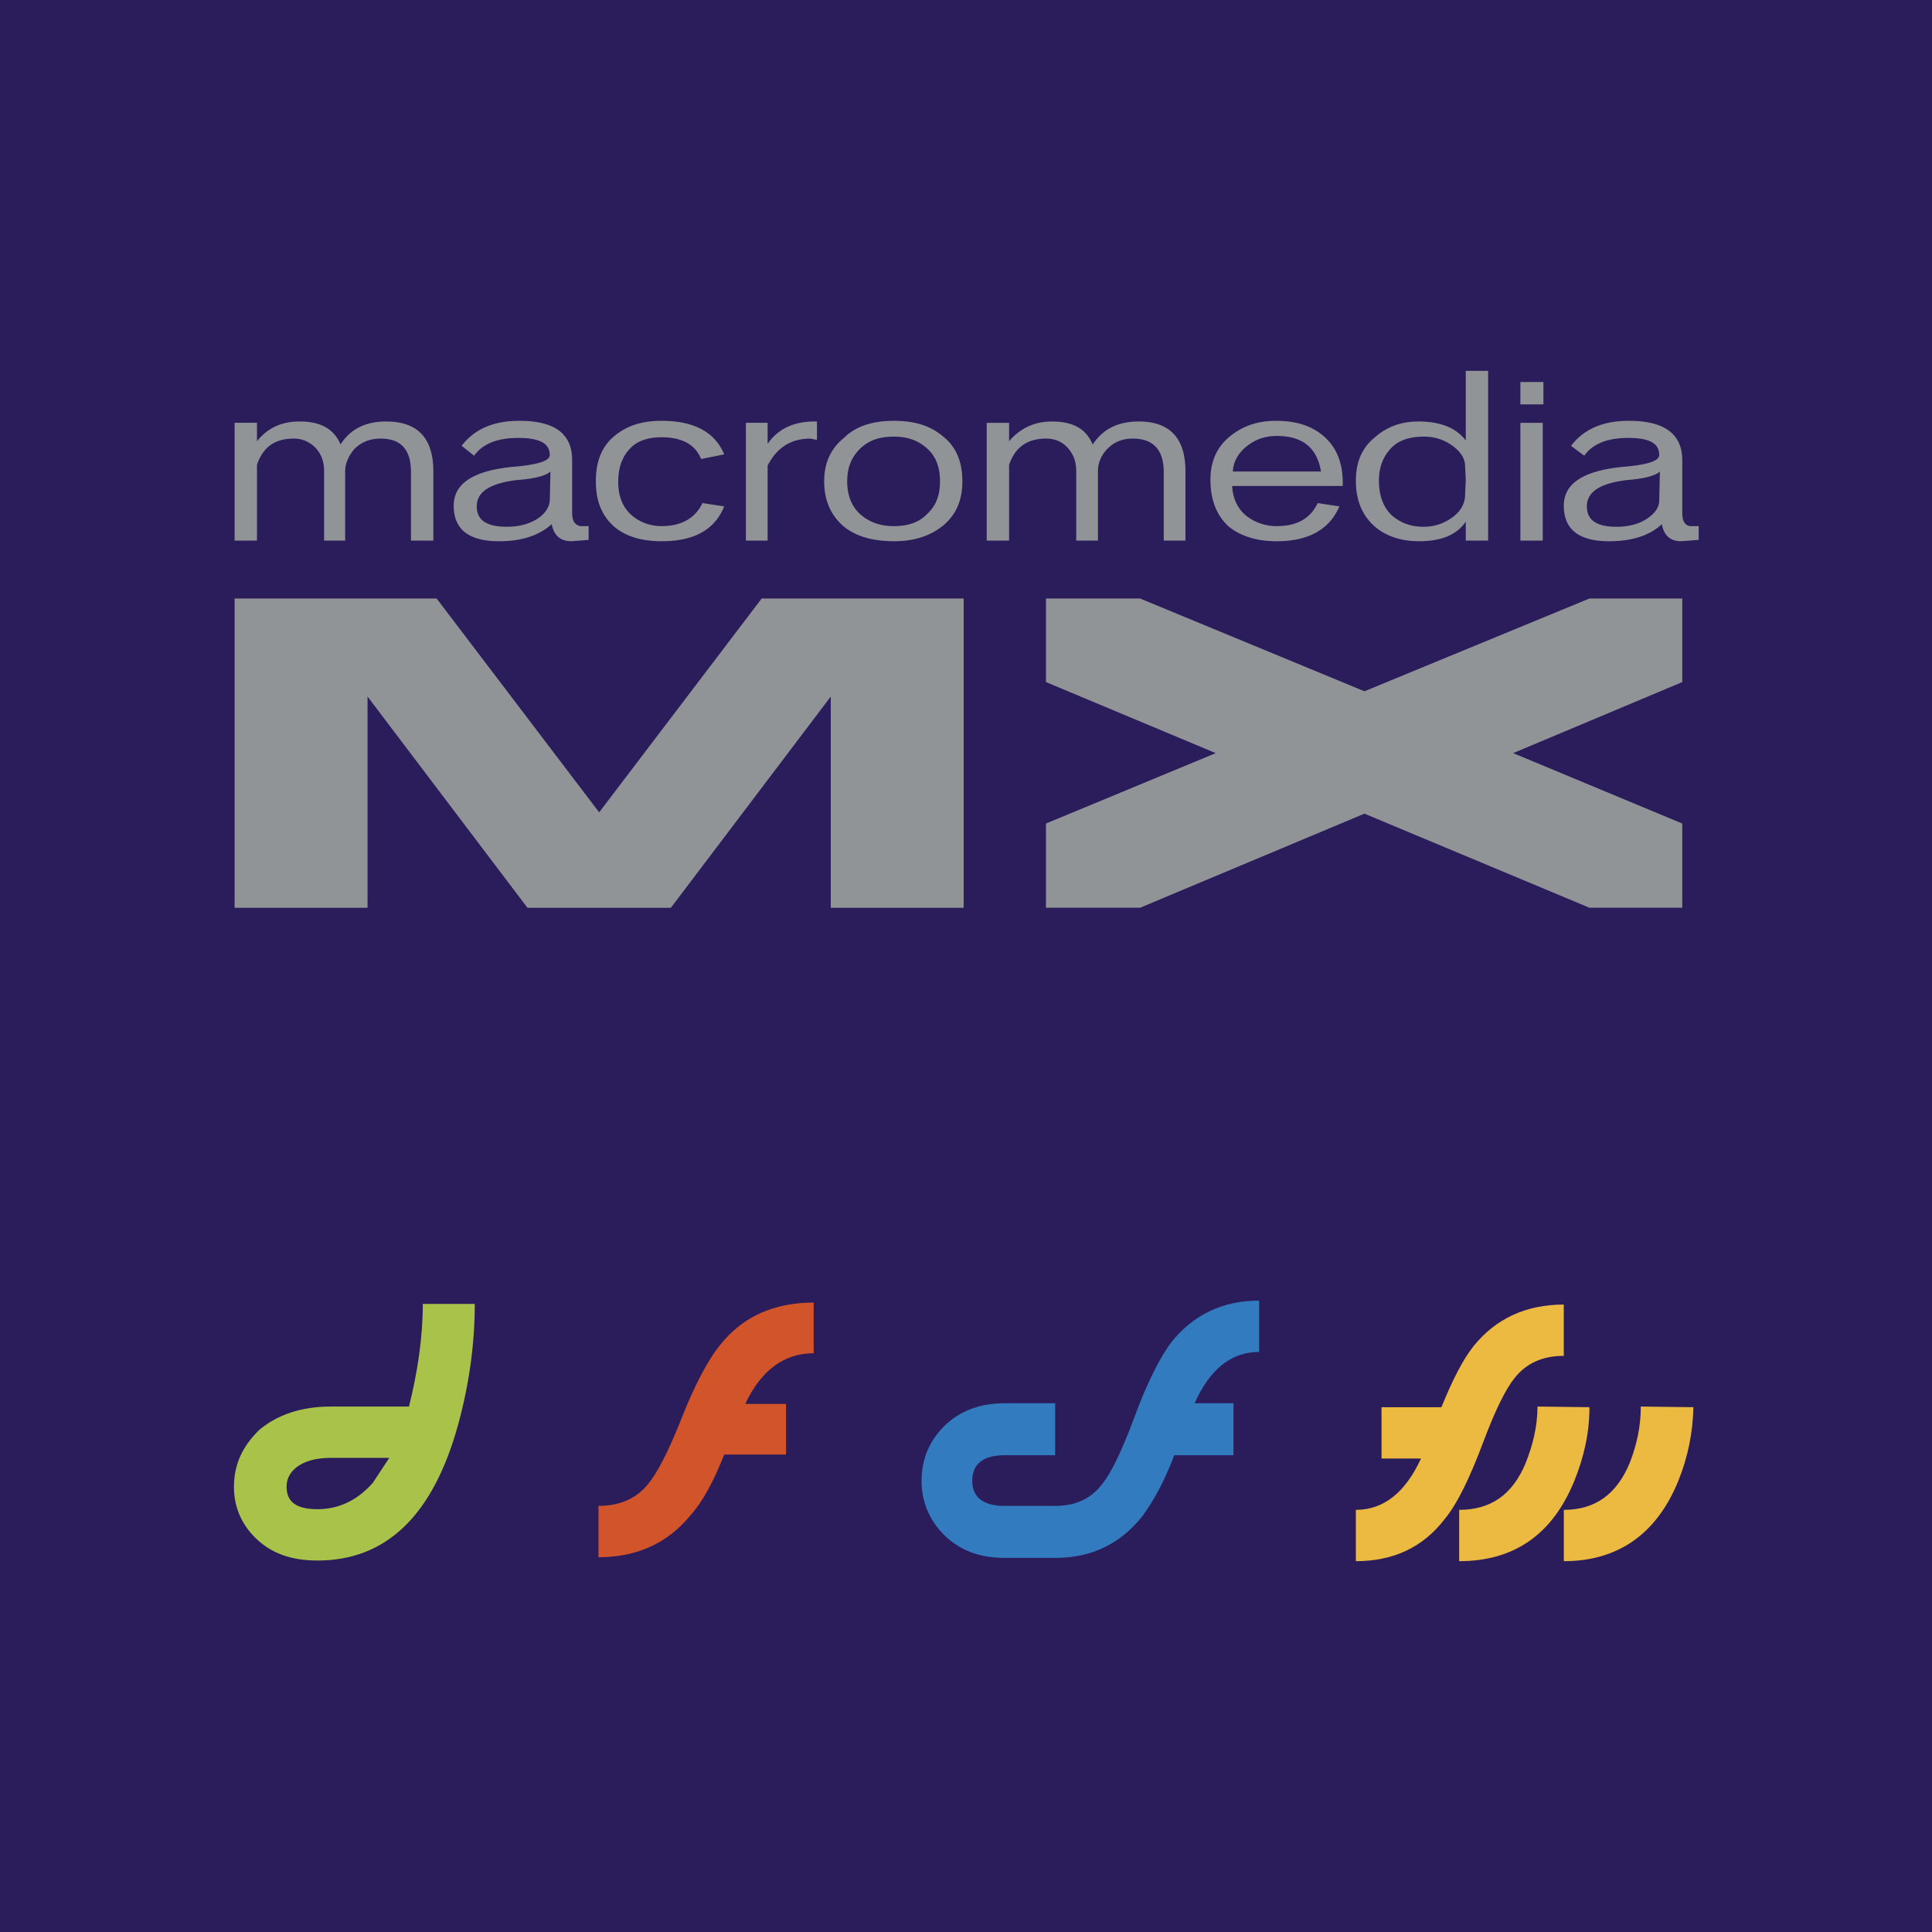
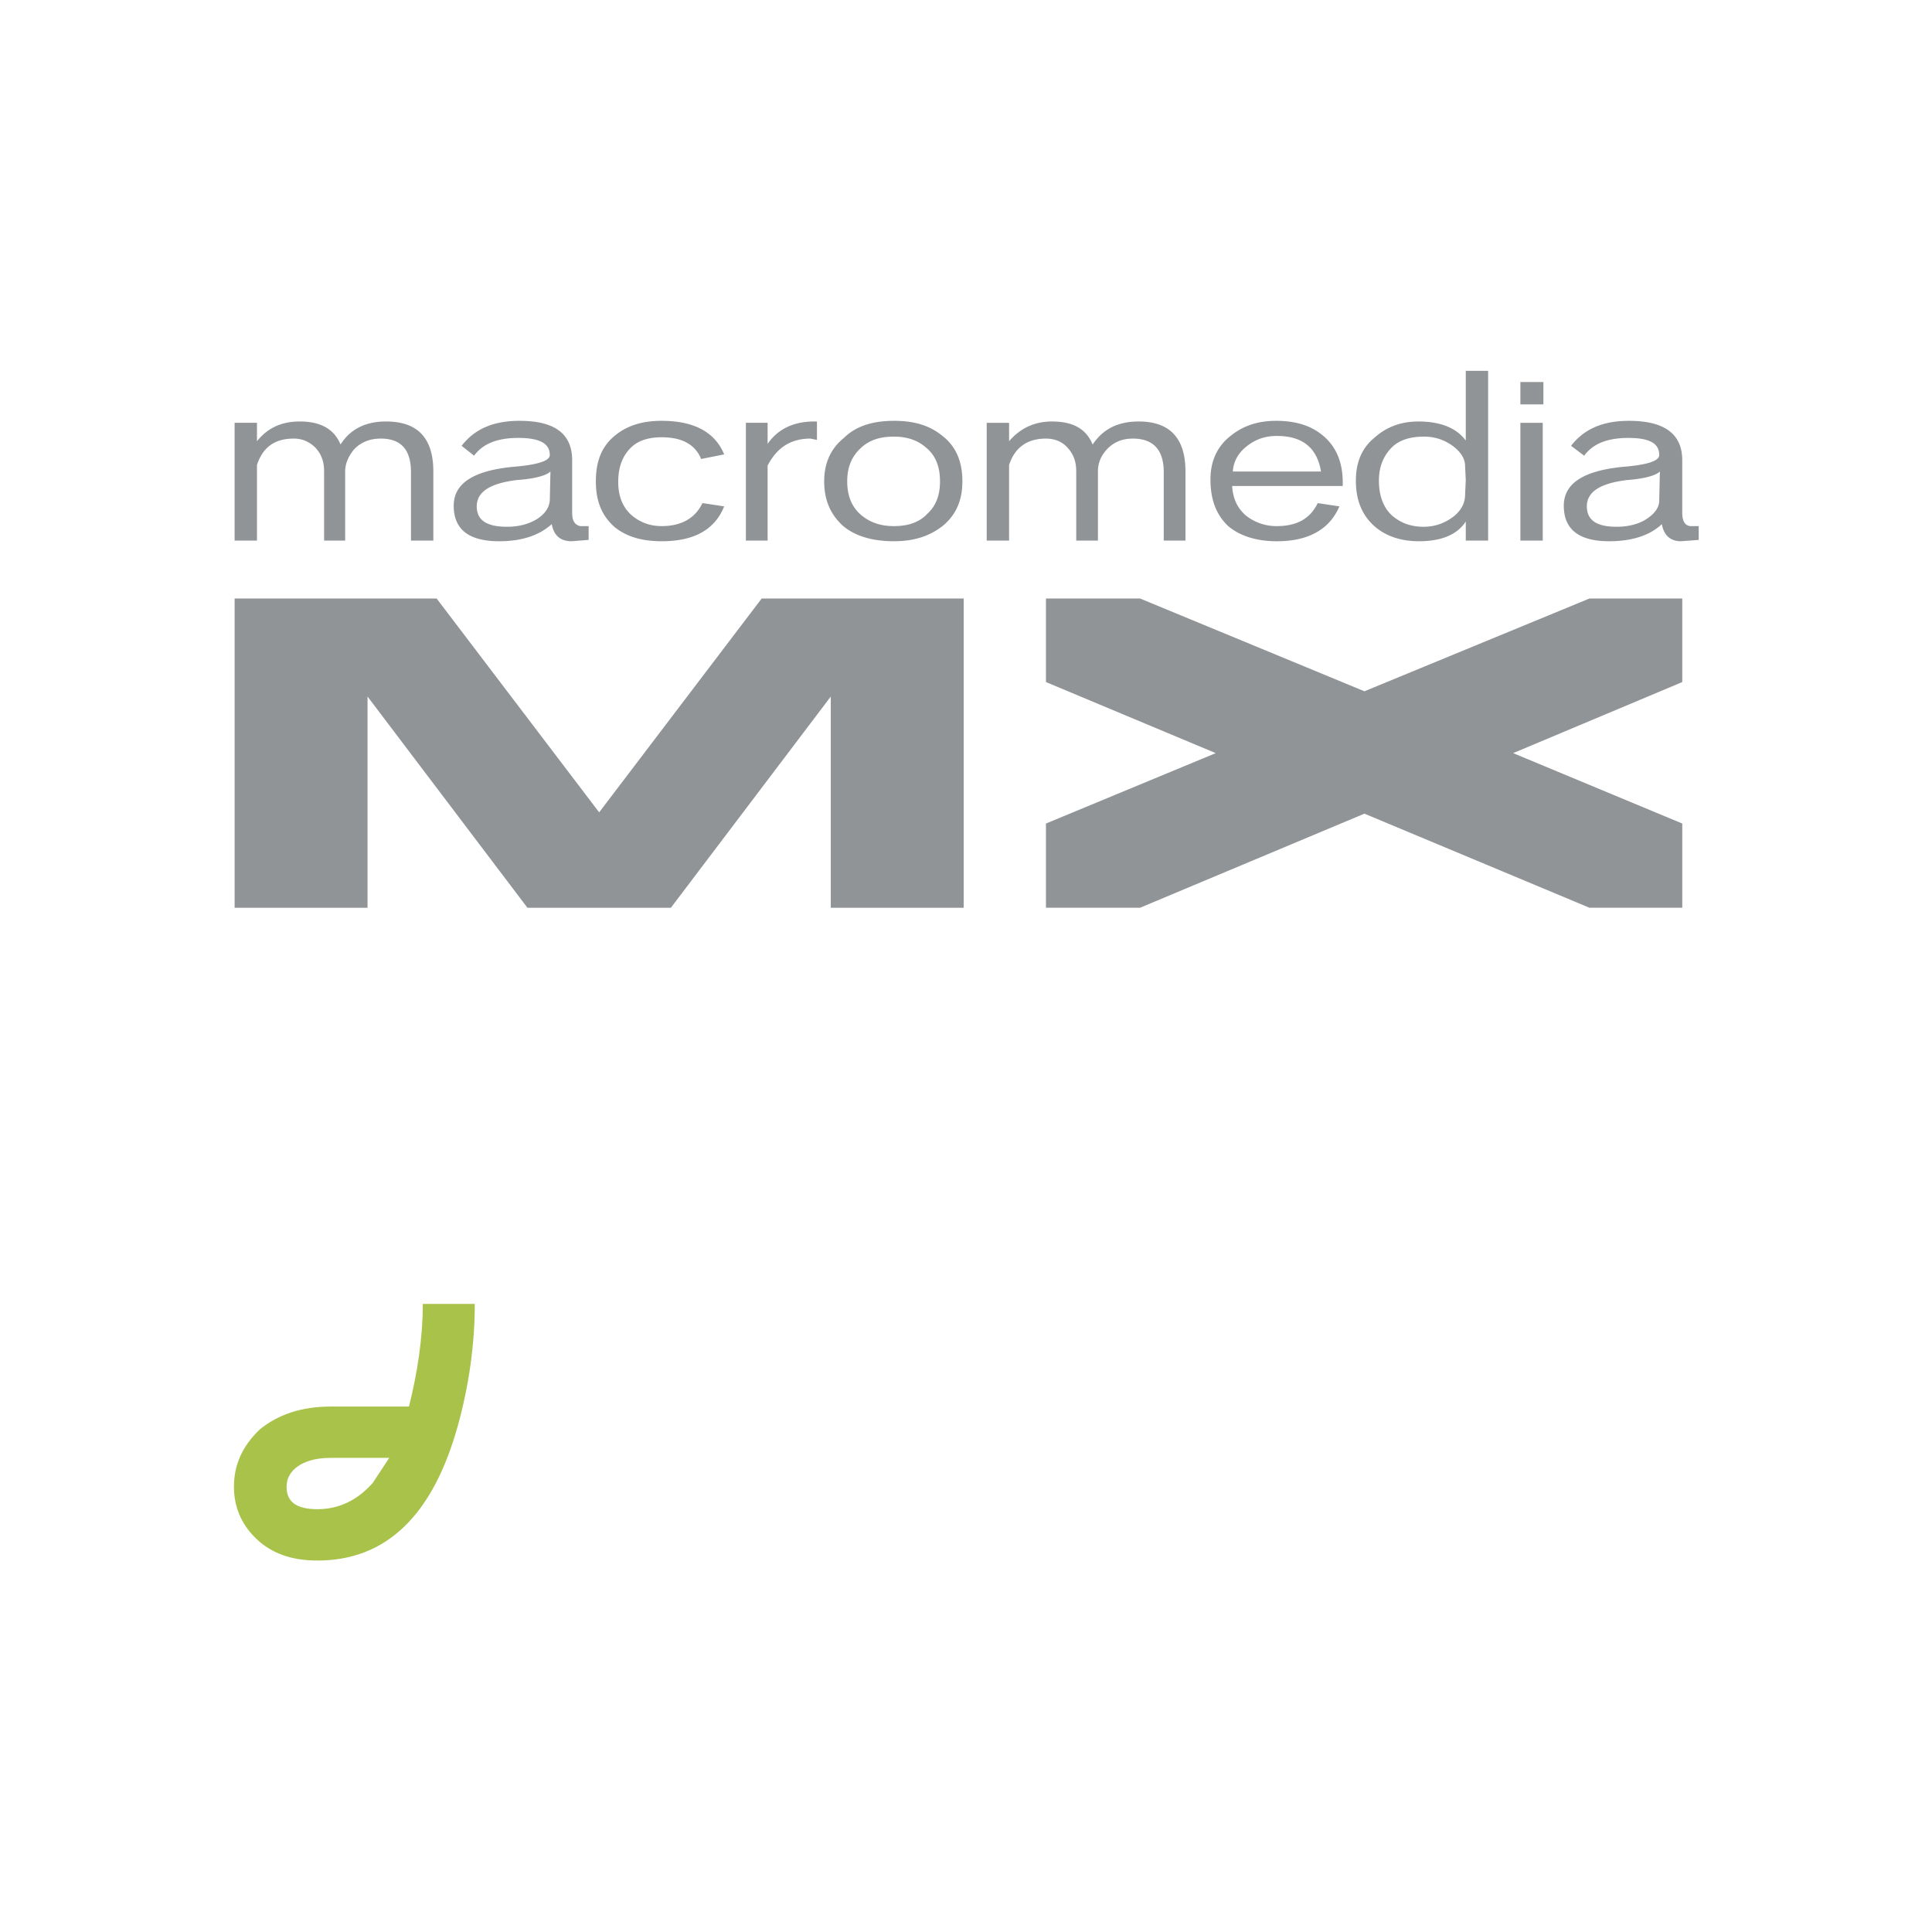
<svg xmlns="http://www.w3.org/2000/svg" width="2500" height="2500" viewBox="0 0 192.756 192.756">
  <g fill-rule="evenodd" clip-rule="evenodd">
-     <path fill="#2b1c5c" d="M0 0h192.756v192.756H0V0z" />
-     <path d="M158.582 140.396l-5.186-.064c0 1.969-.459 3.807-1.182 5.646-1.312 3.15-3.48 4.66-6.631 4.66v5.121c5.514 0 9.322-2.691 11.488-8.01.986-2.429 1.511-4.856 1.511-7.353zM167.445 147.75c.984-2.43 1.445-4.857 1.51-7.354l-5.252-.064c0 1.969-.395 3.807-1.115 5.646-1.314 3.15-3.48 4.66-6.566 4.66v5.121c5.384.001 9.257-2.691 11.423-8.009zM156.021 130.156c-3.742 0-6.762 1.379-8.994 4.135-1.049 1.314-2.1 3.35-3.217 6.105h-5.975v5.121h3.939c-1.574 3.414-3.742 5.121-6.5 5.121v5.121c3.742 0 6.697-1.379 8.863-4.201 1.248-1.51 2.496-4.07 3.873-7.748 1.184-3.15 2.232-5.252 3.086-6.303 1.182-1.51 2.824-2.232 4.924-2.232v-5.119h.001z" fill="#ecb941" />
-     <path d="M125.625 129.762c-3.609 0-6.564 1.379-8.797 4.201-1.115 1.51-2.43 4.07-3.742 7.682-1.182 3.152-2.232 5.318-3.086 6.367-1.115 1.512-2.691 2.232-4.727 2.232h-5.055c-2.102 0-3.217-.854-3.217-2.494 0-1.707 1.115-2.561 3.217-2.561h5.055v-5.186h-5.055c-2.494 0-4.53.787-6.105 2.363-1.445 1.51-2.167 3.281-2.167 5.383 0 2.035.722 3.809 2.167 5.318 1.575 1.574 3.545 2.363 6.105 2.363h5.121c3.611 0 6.498-1.445 8.666-4.201 1.051-1.445 2.166-3.414 3.15-6.041h5.908v-5.186h-3.873c1.51-3.414 3.678-5.121 6.434-5.121v-5.119h.001z" fill="#327bbf" />
-     <path d="M78.422 140.068h-4.07c1.576-3.348 3.874-5.055 6.828-5.055v-5.055c-3.939 0-7.024 1.379-9.257 4.137-1.247 1.51-2.626 4.07-4.004 7.615-1.248 3.15-2.363 5.252-3.217 6.301-1.182 1.512-2.889 2.232-4.99 2.232v5.121c3.808 0 6.893-1.379 9.191-4.201 1.182-1.312 2.298-3.348 3.349-6.039h6.171v-5.056h-.001z" fill="#d2542b" />
    <path d="M37.193 147.947c-1.51 1.707-3.348 2.625-5.514 2.625-2.102 0-3.086-.721-3.086-2.23 0-.723.263-1.314.854-1.84.854-.721 2.035-1.049 3.545-1.049h5.843l-1.642 2.494zM47.37 130.09h-5.187c0 3.348-.525 6.828-1.379 10.242h-7.812c-2.889 0-5.252.787-7.09 2.297-1.707 1.643-2.561 3.48-2.561 5.713 0 1.969.722 3.676 2.101 5.055 1.576 1.576 3.611 2.297 6.237 2.297 6.827 0 11.488-4.463 13.983-13.393 1.117-4.004 1.708-8.141 1.708-12.211z" fill="#a8c24a" />
    <path d="M104.355 59.712v8.338l16.938 7.09-16.938 7.024v8.403h9.387l22.387-9.388 22.453 9.388h9.258v-8.403l-16.873-7.024 16.873-7.09v-8.338h-9.258l-22.453 9.257-22.387-9.257h-9.387zm-80.948 0v30.856h13.262V69.494l15.953 21.074h14.312l15.953-21.074v21.074h13.261V59.712H75.993L59.778 81.048 43.562 59.712H23.407zM169.48 52.49h-.854c-.525-.065-.787-.525-.787-1.313v-5.252c0-2.626-1.773-3.939-5.318-3.939-2.561 0-4.465.788-5.777 2.495l1.312.984c.854-1.182 2.299-1.772 4.398-1.772 2.102 0 3.086.525 3.086 1.707 0 .591-1.182.985-3.676 1.182-3.873.394-5.844 1.642-5.844 3.874 0 2.364 1.51 3.545 4.531 3.545 2.297 0 4.07-.591 5.252-1.707.197 1.116.855 1.706 1.904 1.706l1.773-.132V52.49zm-5.185-.722c-.789.525-1.84.788-3.021.788-1.969 0-2.953-.657-2.953-2.035 0-1.444 1.312-2.298 4.004-2.626 1.773-.132 2.889-.46 3.283-.854l-.066 2.889c-.001.722-.46 1.313-1.247 1.838zm-10.309-13.655h-2.297v2.232h2.297v-2.232zm-2.297 4.07v11.751h2.232V42.183h-2.232zm-6.761 2.298c.787.591 1.246 1.248 1.246 2.035l.066 1.379-.066 1.444c0 .854-.393 1.575-1.115 2.166-.854.657-1.838 1.051-3.02 1.051-1.314 0-2.299-.394-3.152-1.116-.854-.788-1.312-1.97-1.312-3.479 0-1.313.395-2.364 1.182-3.217.723-.788 1.838-1.182 3.283-1.182 1.048 0 1.968.262 2.888.919zm-7.748-.854c-1.312 1.05-1.904 2.495-1.904 4.333 0 1.904.592 3.414 1.84 4.53 1.115.985 2.625 1.51 4.463 1.51 2.232 0 3.809-.656 4.662-1.97v1.904h2.232V36.997h-2.232v6.959c-.92-1.247-2.494-1.904-4.727-1.904-1.707 0-3.153.525-4.334 1.575zm-5.711 6.566c-.723 1.51-2.035 2.297-4.07 2.297a4.87 4.87 0 0 1-3.086-1.05c-.854-.722-1.312-1.707-1.379-2.954h11.029c.066-2.101-.525-3.677-1.707-4.793-1.246-1.182-2.889-1.707-4.924-1.707-1.904 0-3.414.525-4.727 1.642-1.246 1.05-1.838 2.495-1.838 4.202 0 2.035.592 3.545 1.773 4.661 1.18.985 2.822 1.51 4.857 1.51 3.15 0 5.252-1.182 6.236-3.479l-2.164-.329zm-17.858-8.141c-2.035 0-3.545.722-4.596 2.298-.656-1.576-1.969-2.298-4.07-2.298-1.707 0-3.15.657-4.268 1.97v-1.838h-2.232v11.751h2.232v-7.55c.592-1.773 1.838-2.626 3.678-2.626.918 0 1.641.329 2.166.919.59.657.854 1.379.854 2.364v6.893h2.166v-6.893c0-.788.264-1.51.854-2.167.656-.722 1.51-1.116 2.627-1.116 2.035 0 3.084 1.116 3.084 3.348v6.828h2.168v-6.893c-.001-3.349-1.577-4.99-4.663-4.99zm13.787 1.444c2.561 0 4.004 1.182 4.398 3.545H123c.064-1.051.59-1.904 1.443-2.561.854-.656 1.774-.984 2.955-.984zm-31.381 4.53c0-1.904-.591-3.414-1.904-4.464-1.313-1.116-2.889-1.576-4.924-1.576-2.101 0-3.808.525-4.99 1.707-1.313 1.051-1.97 2.495-1.97 4.333 0 1.904.657 3.348 1.904 4.464 1.182.985 2.889 1.51 5.055 1.51 2.035 0 3.611-.525 4.924-1.576 1.314-1.115 1.905-2.56 1.905-4.398zm-15.165-4.267l.657.131v-1.838h-.263c-2.035 0-3.611.722-4.661 2.232v-2.101h-2.167v11.751h2.167V46.45c.918-1.772 2.297-2.691 4.267-2.691zm11.488.853c.985.788 1.444 1.904 1.444 3.414 0 1.379-.394 2.429-1.247 3.217-.788.854-1.904 1.248-3.348 1.248-1.379 0-2.429-.394-3.283-1.116-.919-.788-1.379-1.904-1.379-3.348s.46-2.495 1.379-3.348c.854-.788 1.904-1.116 3.283-1.116 1.248-.001 2.298.327 3.151 1.049zm-26.326-.985c2.036 0 3.349.722 3.939 2.167l2.298-.459c-.919-2.232-3.021-3.349-6.237-3.349-2.035 0-3.61.525-4.858 1.642-1.182 1.05-1.707 2.495-1.707 4.398 0 1.97.59 3.414 1.838 4.53 1.182.985 2.758 1.444 4.727 1.444 3.283 0 5.318-1.182 6.237-3.479l-2.167-.328c-.722 1.51-2.101 2.297-4.07 2.297-1.182 0-2.166-.394-2.954-1.05-.919-.788-1.379-1.904-1.379-3.349 0-1.444.395-2.56 1.248-3.414.722-.721 1.773-1.05 3.085-1.05zm-7.287 8.863h-.854c-.525-.131-.788-.525-.788-1.313v-5.252c0-2.626-1.707-3.939-5.252-3.939-2.561 0-4.464.788-5.777 2.495l1.247.984c.854-1.182 2.298-1.772 4.398-1.772 2.101 0 3.151.525 3.151 1.707 0 .591-1.247.985-3.742 1.182-3.874.394-5.843 1.642-5.843 3.874 0 2.364 1.51 3.545 4.53 3.545 2.298 0 4.005-.591 5.252-1.707.199 1.116.855 1.706 1.971 1.706l1.707-.132V52.49zm-33.088-8.469v-1.838h-2.232v11.751h2.232v-7.55c.591-1.773 1.772-2.626 3.676-2.626.854 0 1.576.329 2.167.919.591.657.854 1.379.854 2.364v6.893h2.101v-6.893c0-.788.328-1.51.854-2.167.657-.722 1.576-1.116 2.692-1.116 2.035 0 3.02 1.116 3.02 3.348v6.828h2.232v-6.893c0-3.349-1.576-4.99-4.727-4.99-1.969 0-3.545.722-4.53 2.298-.656-1.576-2.035-2.298-4.07-2.298-1.84.001-3.219.657-4.269 1.97zm24.947 8.535c-2.035 0-3.02-.657-3.02-2.035 0-1.444 1.313-2.298 4.004-2.626 1.838-.132 2.955-.46 3.349-.854l-.066 2.889c-.065.722-.459 1.312-1.247 1.838-.853.525-1.838.788-3.02.788z" fill="#919497" />
  </g>
</svg>